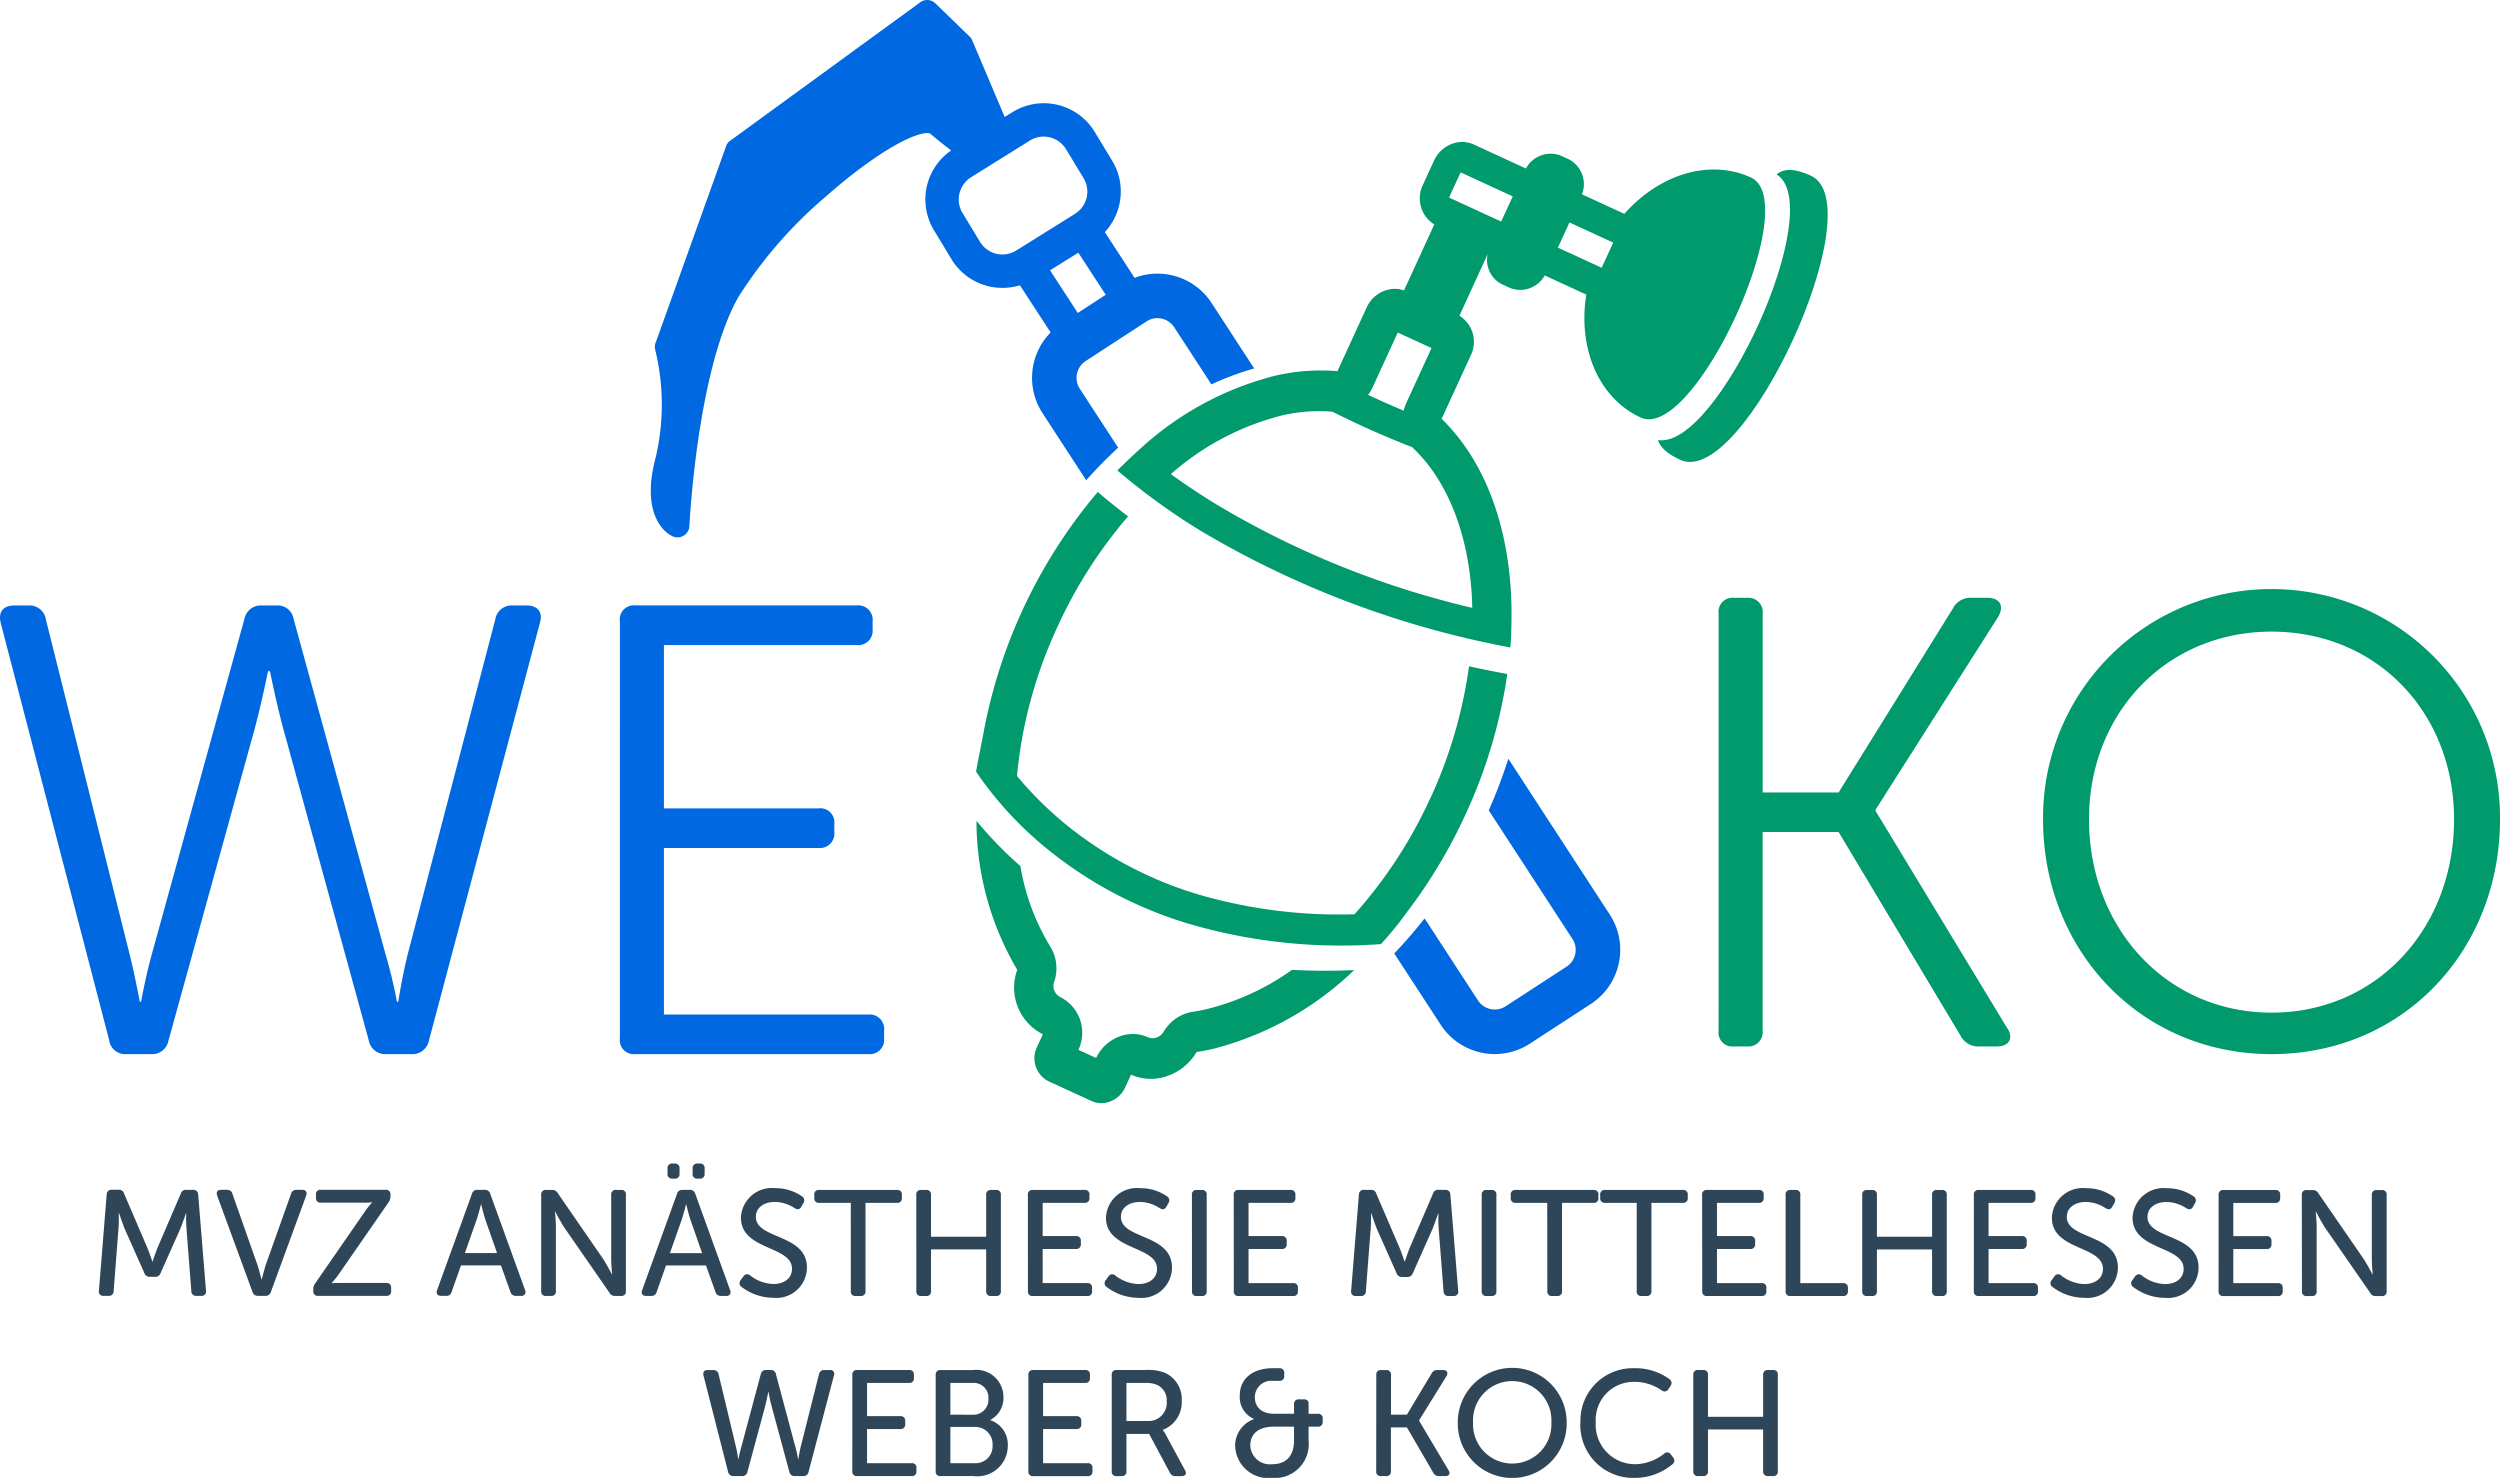
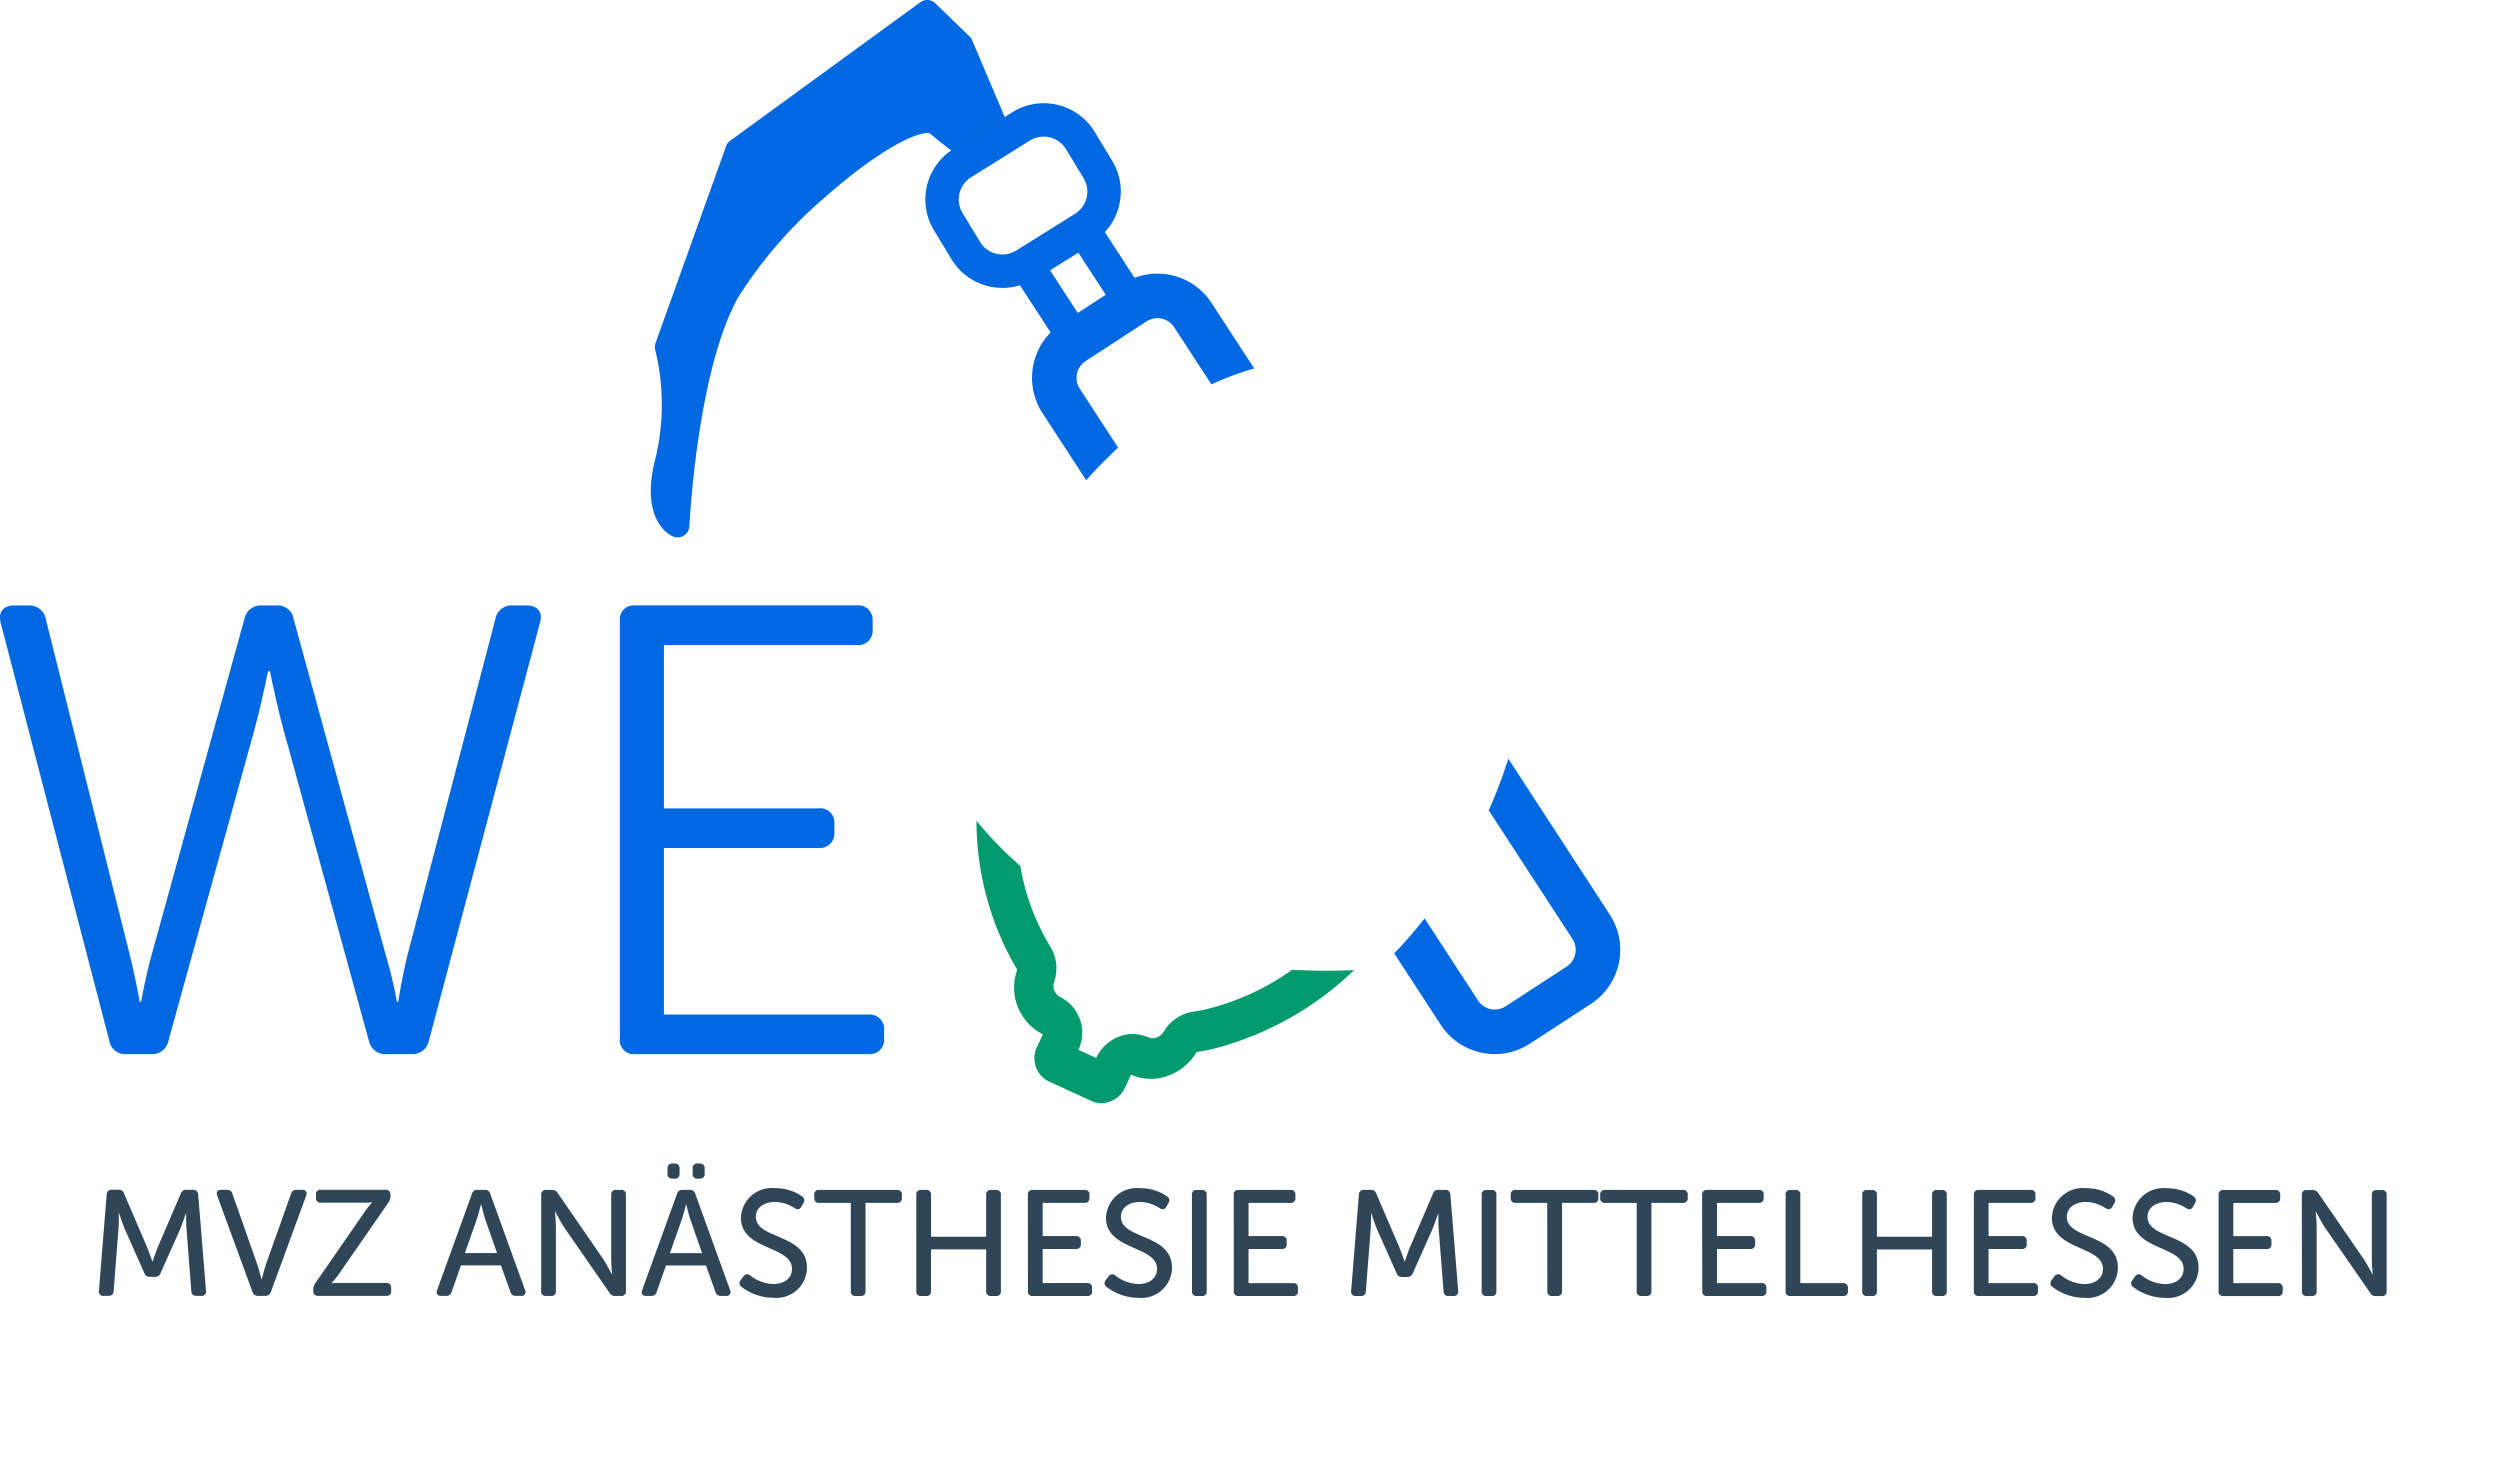
<svg xmlns="http://www.w3.org/2000/svg" width="191.329" height="113.106" viewBox="0 0 191.329 113.106">
  <defs>
    <style>.a{fill:#0068e0;}.b{fill:#009a6d;}.c{fill:#2e4658;}</style>
  </defs>
  <g transform="translate(-684.097 -854.88)">
    <path class="a" d="M270.616,70l-7.766-11.93a39.115,39.115,0,0,1-1.5,3.949l6.406,9.84a1.531,1.531,0,0,1-.447,2.118l-4.663,3.036a1.53,1.53,0,0,1-2.118-.448l-4.087-6.278a35.18,35.18,0,0,1-2.322,2.681l3.552,5.456a4.94,4.94,0,0,0,4.022,2.244h0a4.916,4.916,0,0,0,2.812-.8l4.662-3.036A4.94,4.94,0,0,0,270.616,70M240.126,29.417A22.05,22.05,0,0,1,243.4,28.2l-3.263-5.013a4.936,4.936,0,0,0-5.892-1.922l-2.276-3.5a4.585,4.585,0,0,0,1.144-3.952,4.531,4.531,0,0,0-.606-1.549l-1.337-2.208-.009-.015a4.556,4.556,0,0,0-6.273-1.452l-4.51,2.815a4.55,4.55,0,0,0-1.457,6.266l1.337,2.207.009.015a4.545,4.545,0,0,0,3.756,2.14h0a4.531,4.531,0,0,0,1.447-.2l2.352,3.612a4.948,4.948,0,0,0-.627,6.166l3.348,5.143a33.62,33.62,0,0,1,2.446-2.491l-2.938-4.512a1.533,1.533,0,0,1,.448-2.118l4.662-3.035a1.518,1.518,0,0,1,.87-.248,1.534,1.534,0,0,1,1.248.7ZM229.694,16.36l-4.51,2.815a2,2,0,0,1-2.747-.63L221.1,16.337l-.009-.015a1.985,1.985,0,0,1-.268-.683,2.01,2.01,0,0,1,.9-2.068l4.51-2.815a2,2,0,0,1,2.747.631l1.337,2.206.009.015a1.987,1.987,0,0,1,.268.682,2.01,2.01,0,0,1-.9,2.069m2.344,6.2L229.9,23.952l-2.125-3.264,2.164-1.351ZM220.211,11.515c.054-.038.108-.077.164-.112l3.93-2.453c-.4-.93-2.54-6.011-2.571-6.042L219,.256a.906.906,0,0,0-1.237-.022L203.223,10.825a.9.9,0,0,0-.213.287l-5.393,15.049a.907.907,0,0,0-.054.627,17.692,17.692,0,0,1,.052,8.136c-.8,2.946-.238,4.534.372,5.348a2.391,2.391,0,0,0,.929.783.907.907,0,0,0,1.259-.793c.005-.119.581-11.929,3.753-17.541a33.832,33.832,0,0,1,6.7-7.689c2.835-2.506,5.6-4.33,7.205-4.76.572-.153.749-.062.751-.061.136.116.934.788,1.626,1.3" transform="translate(536.683 854.88)" />
    <path class="b" d="M313.465,263.186c-.33.074-.663.136-.988.185-.07.01-.14.023-.209.039a3.184,3.184,0,0,0-2.025,1.492,1.01,1.01,0,0,1-.643.47.883.883,0,0,1-.563-.055,2.841,2.841,0,0,0-1.785-.173,3.2,3.2,0,0,0-2.171,1.762l-1.359-.622a3.052,3.052,0,0,0-1.378-4.032.96.96,0,0,1-.474-1.184,3.162,3.162,0,0,0-.3-2.689,17.207,17.207,0,0,1-2.287-6.159,29.535,29.535,0,0,1-3.361-3.46,22.465,22.465,0,0,0,3.12,11.4,3.994,3.994,0,0,0,1.961,4.931l-.444.967a1.971,1.971,0,0,0,.893,2.639l3.27,1.5a1.832,1.832,0,0,0,1.17.12,2.066,2.066,0,0,0,1.415-1.166l.444-.968a3.741,3.741,0,0,0,2.351.227,4.191,4.191,0,0,0,2.669-1.962q.6-.089,1.2-.223a24.253,24.253,0,0,0,10.853-6.044q-2.435.108-4.752-.02a19.013,19.013,0,0,1-6.606,3.025" transform="translate(462.906 668.942)" />
-     <path class="b" d="M330.568,172.487a35.354,35.354,0,0,1-5.813,8.916,38.407,38.407,0,0,1-11.73-1.45,29.411,29.411,0,0,1-10.272-5.348,27.677,27.677,0,0,1-3.833-3.783,34.818,34.818,0,0,1,3.095-11.409,35.583,35.583,0,0,1,5.409-8.461c-.922-.695-1.693-1.327-2.319-1.869a39.788,39.788,0,0,0-8.687,18.125v0c-.009.053-.019.107-.029.161-.014.075-.027.149-.041.223-.161.861-.373,1.811-.558,2.9a27.593,27.593,0,0,0,5.43,5.9,31.454,31.454,0,0,0,11.017,5.789,41.435,41.435,0,0,0,14.541,1.506,26.909,26.909,0,0,0,2.046-2.523h0a39.468,39.468,0,0,0,4.441-7.436,38.714,38.714,0,0,0,3.181-10.712q-1.5-.275-2.931-.591a35.544,35.544,0,0,1-2.944,10.07" transform="translate(463.007 743.446)" />
-     <path class="b" d="M514.134,51.942c-1.254-.574-2.061-.549-2.618-.094,3.967,2.454-4.492,21.076-9.077,20.331.174.554.7,1.054,1.714,1.518,4.849,2.22,14.829-19.535,9.981-21.755" transform="translate(308.544 816.379)" />
-     <path class="b" d="M387.086,45.747c-3.179-1.455-7.028-.217-9.679,2.784l-3.242-1.494a2.152,2.152,0,0,0-.96-2.658l-.695-.318a2.153,2.153,0,0,0-2.636,1l-3.981-1.834a2.166,2.166,0,0,0-1.382-.141,2.442,2.442,0,0,0-1.672,1.378l-.851,1.854a2.343,2.343,0,0,0,.873,3.023l-2.316,5.049a2.174,2.174,0,0,0-1.19-.065,2.441,2.441,0,0,0-1.672,1.378l-2.233,4.867a15.417,15.417,0,0,0-4.734.341,23.95,23.95,0,0,0-10.424,5.658s-.894.8-1.687,1.6a50.62,50.62,0,0,0,6.255,4.546,72.316,72.316,0,0,0,23.819,9c.081-.524.094-2.365.094-2.365.038-6.236-1.816-11.7-5.349-15.13l2.233-4.866a2.344,2.344,0,0,0-.873-3.023l2.167-4.723A2.075,2.075,0,0,0,368,53.9l.695.318a2.147,2.147,0,0,0,2.619-.973l3.345,1.541a2.121,2.121,0,0,0,.615.166,2.122,2.122,0,0,1-.615-.166l-.165-.076c-.654,4.064.917,7.92,4.167,9.408,4.094,1.875,12.523-16.5,8.428-18.371M362.65,58.8l-1.922,4.189a3.31,3.31,0,0,0-.208.605q-1.434-.6-2.72-1.208a3.312,3.312,0,0,0,.343-.581l1.922-4.189Zm3.07,18.744c.025.377.039.758.047,1.141a68.639,68.639,0,0,1-19.612-7.935c-1.316-.806-2.465-1.583-3.455-2.3a20.434,20.434,0,0,1,8.52-4.495,12.54,12.54,0,0,1,3.841-.281h.008c1.8.909,3.84,1.836,6.12,2.724.044.049.089.1.137.144,2.523,2.447,4.084,6.356,4.394,11.005m3.144-30.352-.884,1.926L364.026,47.3a.039.039,0,0,1-.018-.052l.851-1.854a.039.039,0,0,1,.03-.024.024.024,0,0,1,.017,0Zm8.2,7.2a2.475,2.475,0,0,0,.251-.256,2.455,2.455,0,0,1-.251.256m.36-.382a2.538,2.538,0,0,0,.281-.464,2.521,2.521,0,0,1-.281.464m-.787.676a2.406,2.406,0,0,0,.282-.18,2.407,2.407,0,0,1-.282.18m-.5.2a2.353,2.353,0,0,0,.343-.12,2.321,2.321,0,0,1-.343.12m-.732.076a2.216,2.216,0,0,0,.606-.039,2.205,2.205,0,0,1-.606.039m1.133-4.227a.034.034,0,0,1,0,.03l-.851,1.854a.037.037,0,0,1-.029.023.025.025,0,0,1-.017,0l-3.319-1.529.884-1.926,3.315,1.527a.03.03,0,0,1,.019.022" transform="translate(431.004 822.715)" />
-     <path class="b" d="M520.815,212.543a1.071,1.071,0,0,0,1.172,1.221h1.026a1.093,1.093,0,0,0,1.172-1.221v-15.19H530l9.329,15.581a1.5,1.5,0,0,0,1.416.83h1.367c.928,0,1.319-.635.782-1.417L532.83,195.741v-.1l9.378-14.75c.488-.83.147-1.465-.83-1.465h-1.221a1.5,1.5,0,0,0-1.417.83L530,194.325h-5.812V180.649a1.093,1.093,0,0,0-1.172-1.221h-1.026a1.071,1.071,0,0,0-1.172,1.221Zm24.831-16.167c0,10.061,7.473,17.974,17.486,17.974,10.061,0,17.486-7.913,17.486-17.974a17.486,17.486,0,1,0-34.971,0m3.516,0c0-8.157,5.959-14.36,13.969-14.36,8.059,0,13.969,6.2,13.969,14.36,0,8.352-5.91,14.8-13.969,14.8-8.01,0-13.969-6.447-13.969-14.8" transform="translate(294.809 721.203)" />
    <path class="a" d="M8.353,216.746a1.233,1.233,0,0,0,1.319,1.075h1.9a1.265,1.265,0,0,0,1.319-1.026l6.4-23.151c.635-2.2,1.221-5.129,1.221-5.129h.147s.586,2.931,1.221,5.129l6.349,23.151A1.284,1.284,0,0,0,29.6,217.82h1.856a1.284,1.284,0,0,0,1.368-1.026l8.5-31.992c.244-.83-.2-1.319-1.026-1.319H39.222a1.264,1.264,0,0,0-1.319,1.075l-6.692,25.593c-.439,1.758-.733,3.663-.733,3.663h-.1a36.633,36.633,0,0,0-.879-3.663L22.469,184.51a1.233,1.233,0,0,0-1.319-1.026H20.026a1.266,1.266,0,0,0-1.319,1.026l-7.082,25.642c-.488,1.758-.83,3.663-.83,3.663h-.1s-.342-1.9-.782-3.663l-6.4-25.593A1.264,1.264,0,0,0,2.2,183.484H1.124c-.879,0-1.27.488-1.074,1.319Zm39.088-.146a1.072,1.072,0,0,0,1.172,1.221H66.441a1.107,1.107,0,0,0,1.221-1.221v-.586a1.106,1.106,0,0,0-1.221-1.221H50.811V202.044h11.82a1.107,1.107,0,0,0,1.221-1.221v-.635a1.071,1.071,0,0,0-1.221-1.172H50.811v-12.5H65.562a1.107,1.107,0,0,0,1.221-1.221V184.7a1.107,1.107,0,0,0-1.221-1.221H48.614a1.071,1.071,0,0,0-1.172,1.221Z" transform="translate(684.097 717.733)" />
-     <path class="c" d="M215.045,422.566a.4.4,0,0,0,.426.333h.632a.4.4,0,0,0,.425-.322l1.334-4.943c.138-.517.253-1.15.253-1.15h.034a11.73,11.73,0,0,0,.253,1.15l1.334,4.943a.4.4,0,0,0,.414.322h.632a.393.393,0,0,0,.425-.322l1.943-7.38a.3.3,0,0,0-.333-.414h-.391a.393.393,0,0,0-.425.333l-1.414,5.621c-.1.437-.161.862-.161.862H220.4a7.273,7.273,0,0,0-.184-.862l-1.506-5.633a.375.375,0,0,0-.414-.322h-.322a.393.393,0,0,0-.426.322l-1.506,5.633c-.127.448-.2.862-.2.862h-.023a7.94,7.94,0,0,0-.15-.862l-1.345-5.621a.393.393,0,0,0-.426-.333h-.4c-.276,0-.391.15-.333.414Zm9.509-.045a.335.335,0,0,0,.379.379h4.149a.335.335,0,0,0,.379-.379v-.23a.335.335,0,0,0-.379-.379h-3.4V419.3h2.541a.34.34,0,0,0,.38-.379v-.23a.34.34,0,0,0-.38-.379h-2.541v-2.542h3.208a.34.34,0,0,0,.379-.379v-.23a.335.335,0,0,0-.379-.379h-3.954a.335.335,0,0,0-.379.379Zm6.381,0a.335.335,0,0,0,.379.379h2.518a2.332,2.332,0,0,0,2.621-2.31,1.955,1.955,0,0,0-1.332-1.966V418.6a1.891,1.891,0,0,0,1-1.747,2.078,2.078,0,0,0-2.345-2.069h-2.461a.335.335,0,0,0-.379.379Zm1.125-4.322v-2.427h1.691a1.124,1.124,0,0,1,1.22,1.2,1.15,1.15,0,0,1-1.2,1.231Zm0,3.714V419.14h1.829a1.319,1.319,0,0,1,1.4,1.392,1.3,1.3,0,0,1-1.4,1.38Zm5.968.609a.335.335,0,0,0,.379.379h4.149a.335.335,0,0,0,.379-.379v-.23a.335.335,0,0,0-.379-.379h-3.4V419.3h2.541a.34.34,0,0,0,.38-.379v-.23a.34.34,0,0,0-.38-.379h-2.541v-2.542h3.208a.34.34,0,0,0,.379-.379v-.23a.335.335,0,0,0-.379-.379h-3.954a.335.335,0,0,0-.379.379Zm6.381,0a.335.335,0,0,0,.379.379h.367a.335.335,0,0,0,.379-.379v-2.851h1.737l1.587,2.966a.447.447,0,0,0,.448.265h.459c.287,0,.4-.184.253-.449l-1.459-2.7a2.093,2.093,0,0,0-.242-.367v-.023a2.258,2.258,0,0,0,1.448-2.23A2.2,2.2,0,0,0,248.491,415a3.557,3.557,0,0,0-1.519-.218h-2.184a.335.335,0,0,0-.379.379Zm1.125-3.839v-2.91h1.357a2.262,2.262,0,0,1,.966.138,1.281,1.281,0,0,1,.759,1.266,1.387,1.387,0,0,1-1.449,1.507Zm8.325,1.942a2.535,2.535,0,0,0,2.816,2.413,2.589,2.589,0,0,0,2.8-2.839v-1.081h.7a.345.345,0,0,0,.379-.379v-.23a.34.34,0,0,0-.379-.379h-.7v-.782c0-.219-.126-.322-.379-.322h-.356a.34.34,0,0,0-.379.379v.724H256.86c-1.243,0-1.5-.77-1.5-1.276a1.263,1.263,0,0,1,1.4-1.243h.472a.345.345,0,0,0,.38-.379v-.207a.34.34,0,0,0-.38-.379h-.529c-1.437,0-2.494.746-2.494,2.092a1.8,1.8,0,0,0,1.079,1.782v.023a2.164,2.164,0,0,0-1.436,2.081m1.16-.058c0-.909.644-1.449,1.795-1.449h1.553v1.035c0,1.277-.656,1.841-1.691,1.841a1.5,1.5,0,0,1-1.656-1.426m9.636,1.954a.335.335,0,0,0,.379.379h.367a.335.335,0,0,0,.379-.379v-3.346H267l2.012,3.461a.468.468,0,0,0,.448.265h.471c.3,0,.414-.2.253-.449l-2.254-3.793v-.023l2.1-3.391c.15-.264.034-.46-.264-.46h-.426a.458.458,0,0,0-.448.253L267,418.2h-1.219v-3.035a.335.335,0,0,0-.379-.379h-.367a.335.335,0,0,0-.379.379Zm6.243-3.736a4.168,4.168,0,1,0,8.334,0,4.167,4.167,0,0,0-8.334,0m1.171,0a3,3,0,1,1,5.992,0,3,3,0,1,1-5.992,0m8.21.012a4.043,4.043,0,0,0,4.149,4.242A4.5,4.5,0,0,0,287.315,422a.353.353,0,0,0,.058-.529l-.172-.23a.335.335,0,0,0-.529-.046,3.639,3.639,0,0,1-2.208.794,3.012,3.012,0,0,1-3.012-3.208,2.908,2.908,0,0,1,3-3.093,3.655,3.655,0,0,1,2.035.644.338.338,0,0,0,.529-.092l.15-.23a.358.358,0,0,0-.069-.529,4.454,4.454,0,0,0-2.69-.838,4.009,4.009,0,0,0-4.126,4.15m8.634,3.724a.335.335,0,0,0,.379.379h.367a.335.335,0,0,0,.379-.379v-3.185h4.221v3.185a.34.34,0,0,0,.379.379h.379a.332.332,0,0,0,.367-.379v-7.357a.332.332,0,0,0-.367-.379h-.379a.34.34,0,0,0-.379.379v3.2H290.04v-3.2a.335.335,0,0,0-.379-.379h-.367a.335.335,0,0,0-.379.379Z" transform="translate(524.771 544.948)" />
    <path class="c" d="M29.972,362.3a.331.331,0,0,0,.368.391h.38a.353.353,0,0,0,.379-.368l.368-4.747c.046-.494.023-1.219.023-1.219h.023s.264.782.437,1.219l1.495,3.357a.422.422,0,0,0,.437.3h.379a.422.422,0,0,0,.437-.3l1.495-3.357c.184-.448.437-1.2.437-1.2h.023a11.821,11.821,0,0,0,.023,1.2l.368,4.747a.356.356,0,0,0,.391.368H37.8a.331.331,0,0,0,.368-.391l-.6-7.368a.36.36,0,0,0-.391-.356h-.517a.4.4,0,0,0-.426.3l-1.759,4.092c-.184.448-.391,1.092-.391,1.092h-.023s-.218-.644-.4-1.092L31.9,354.87a.4.4,0,0,0-.425-.3h-.517a.359.359,0,0,0-.391.356Zm11.75.08a.419.419,0,0,0,.437.31h.552a.407.407,0,0,0,.425-.31l2.7-7.368c.092-.264-.023-.437-.31-.437H45.1a.4.4,0,0,0-.425.31l-1.932,5.426c-.138.437-.31,1.115-.31,1.115h-.023s-.161-.678-.31-1.115l-1.909-5.426a.4.4,0,0,0-.425-.31H39.33c-.287,0-.4.172-.31.437Zm4.656-.068a.34.34,0,0,0,.379.379h5.2a.34.34,0,0,0,.38-.379v-.23a.34.34,0,0,0-.38-.379H48.4c-.391,0-.609.023-.609.023V361.7a6.558,6.558,0,0,0,.586-.736l3.76-5.428a.825.825,0,0,0,.149-.482v-.115a.336.336,0,0,0-.379-.367H46.964a.335.335,0,0,0-.38.379v.23a.34.34,0,0,0,.38.379h3.3a4.343,4.343,0,0,0,.609-.034v.023a6.131,6.131,0,0,0-.586.747l-3.748,5.416a.741.741,0,0,0-.161.482Zm9.474-.058c-.092.264.023.437.311.437h.391a.4.4,0,0,0,.414-.31l.713-2.023h3.058l.724,2.023a.41.41,0,0,0,.426.31h.391a.3.3,0,0,0,.31-.437l-2.667-7.368a.407.407,0,0,0-.426-.31h-.552a.4.4,0,0,0-.425.31Zm2.127-2.838.908-2.575c.138-.414.322-1.15.322-1.15h.023s.172.736.31,1.15l.9,2.575Zm5.841,2.9a.335.335,0,0,0,.379.379h.367a.335.335,0,0,0,.379-.379v-4.885c0-.46-.069-1.184-.069-1.184H64.9s.38.736.667,1.184l3.473,5.012a.458.458,0,0,0,.448.253h.436a.335.335,0,0,0,.379-.379v-7.357a.335.335,0,0,0-.379-.379h-.367a.34.34,0,0,0-.379.379v4.9c0,.449.069,1.173.069,1.173h-.023s-.38-.736-.667-1.173l-3.462-5.023a.474.474,0,0,0-.459-.253H64.2a.335.335,0,0,0-.379.379Zm7.725-.058c-.092.264.023.437.31.437h.391a.4.4,0,0,0,.414-.31l.713-2.023h3.058l.725,2.023a.41.41,0,0,0,.425.31h.391a.3.3,0,0,0,.31-.437l-2.667-7.368a.407.407,0,0,0-.425-.31h-.552a.4.4,0,0,0-.425.31Zm2.127-2.838.908-2.575c.138-.414.322-1.15.322-1.15h.023s.172.736.311,1.15l.9,2.575Zm2.116-5.7h.161a.34.34,0,0,0,.379-.379v-.4a.34.34,0,0,0-.379-.379h-.161a.34.34,0,0,0-.379.379v.4a.34.34,0,0,0,.379.379m-1.92,0h.161a.34.34,0,0,0,.379-.379v-.4a.34.34,0,0,0-.379-.379h-.161a.34.34,0,0,0-.379.379v.4a.34.34,0,0,0,.379.379m5.278,8.279a4.022,4.022,0,0,0,2.437.838,2.335,2.335,0,0,0,2.575-2.31c0-2.61-3.909-2.139-3.909-3.887,0-.7.621-1.138,1.461-1.138a2.822,2.822,0,0,1,1.5.471c.2.115.379.138.517-.1l.161-.287a.362.362,0,0,0-.115-.517,3.523,3.523,0,0,0-2.035-.62,2.368,2.368,0,0,0-2.632,2.252c0,2.53,3.909,2.127,3.909,3.921,0,.7-.564,1.161-1.427,1.161a2.99,2.99,0,0,1-1.771-.656.336.336,0,0,0-.517.069l-.2.276a.346.346,0,0,0,.046.529m8.37.321a.332.332,0,0,0,.367.379h.379a.34.34,0,0,0,.379-.379v-6.749h2.415a.336.336,0,0,0,.368-.379v-.23a.332.332,0,0,0-.368-.379H85.1a.335.335,0,0,0-.38.379v.23a.34.34,0,0,0,.38.379h2.414Zm5.013,0a.335.335,0,0,0,.379.379h.367a.335.335,0,0,0,.379-.379v-3.185h4.221v3.185a.34.34,0,0,0,.379.379h.379a.332.332,0,0,0,.367-.379v-7.357a.332.332,0,0,0-.367-.379h-.379a.34.34,0,0,0-.379.379v3.2H93.653v-3.2a.335.335,0,0,0-.379-.379h-.367a.335.335,0,0,0-.379.379Zm8.542,0a.335.335,0,0,0,.379.379H105.6a.335.335,0,0,0,.379-.379v-.23a.335.335,0,0,0-.379-.379h-3.4v-2.611h2.541a.34.34,0,0,0,.38-.379v-.23a.34.34,0,0,0-.38-.379H102.2v-2.542H105.4a.34.34,0,0,0,.379-.379v-.23a.335.335,0,0,0-.379-.379h-3.954a.335.335,0,0,0-.379.379Zm6.013-.321a4.023,4.023,0,0,0,2.437.838,2.335,2.335,0,0,0,2.575-2.31c0-2.61-3.909-2.139-3.909-3.887,0-.7.621-1.138,1.461-1.138a2.822,2.822,0,0,1,1.5.471c.2.115.379.138.517-.1l.161-.287a.362.362,0,0,0-.115-.517,3.523,3.523,0,0,0-2.035-.62,2.368,2.368,0,0,0-2.632,2.252c0,2.53,3.909,2.127,3.909,3.921,0,.7-.564,1.161-1.426,1.161a2.99,2.99,0,0,1-1.771-.656.336.336,0,0,0-.517.069l-.2.276a.346.346,0,0,0,.046.529m6.542.321a.335.335,0,0,0,.379.379h.367a.335.335,0,0,0,.379-.379v-7.357a.335.335,0,0,0-.379-.379H114a.335.335,0,0,0-.379.379Zm3.2,0a.335.335,0,0,0,.379.379h4.149a.335.335,0,0,0,.379-.379v-.23a.335.335,0,0,0-.379-.379h-3.4v-2.611h2.541a.34.34,0,0,0,.38-.379v-.23a.34.34,0,0,0-.38-.379h-2.541v-2.542h3.208a.34.34,0,0,0,.379-.379v-.23a.335.335,0,0,0-.379-.379H117.2a.335.335,0,0,0-.379.379Zm8.979-.012a.331.331,0,0,0,.368.391h.379a.353.353,0,0,0,.38-.368l.368-4.747a12.181,12.181,0,0,0,.023-1.219h.023s.264.782.437,1.219l1.495,3.357a.422.422,0,0,0,.437.3h.379a.422.422,0,0,0,.437-.3l1.495-3.357c.184-.448.437-1.2.437-1.2h.023a11.817,11.817,0,0,0,.023,1.2l.368,4.747a.356.356,0,0,0,.391.368h.368A.331.331,0,0,0,134,362.3l-.6-7.368a.359.359,0,0,0-.391-.356h-.517a.4.4,0,0,0-.425.3l-1.759,4.092c-.184.448-.391,1.092-.391,1.092h-.023s-.218-.644-.4-1.092l-1.759-4.092a.4.4,0,0,0-.425-.3h-.517a.359.359,0,0,0-.391.356Zm9.992.011a.335.335,0,0,0,.379.379h.367a.335.335,0,0,0,.379-.379v-7.357a.335.335,0,0,0-.379-.379h-.367a.335.335,0,0,0-.379.379Zm5.024,0a.332.332,0,0,0,.367.379h.379a.34.34,0,0,0,.379-.379v-6.749h2.415a.336.336,0,0,0,.368-.379v-.23a.332.332,0,0,0-.368-.379H138.4a.335.335,0,0,0-.379.379v.23a.34.34,0,0,0,.379.379h2.414Zm6.841,0a.332.332,0,0,0,.367.379h.379a.34.34,0,0,0,.379-.379v-6.749H151.2a.336.336,0,0,0,.368-.379v-.23a.332.332,0,0,0-.368-.379h-5.954a.335.335,0,0,0-.379.379v.23a.34.34,0,0,0,.379.379h2.415Zm5.013,0a.335.335,0,0,0,.379.379h4.15a.335.335,0,0,0,.38-.379v-.23a.335.335,0,0,0-.38-.379h-3.4v-2.611h2.541a.34.34,0,0,0,.379-.379v-.23a.34.34,0,0,0-.379-.379h-2.541v-2.542H157a.34.34,0,0,0,.38-.379v-.23a.335.335,0,0,0-.38-.379h-3.954a.335.335,0,0,0-.379.379Zm6.381,0a.335.335,0,0,0,.379.379h4.012a.34.34,0,0,0,.379-.379v-.23a.34.34,0,0,0-.379-.379h-3.265v-6.749a.335.335,0,0,0-.379-.379h-.367a.335.335,0,0,0-.379.379Zm5.863,0a.335.335,0,0,0,.379.379h.367a.335.335,0,0,0,.379-.379v-3.185h4.221v3.185a.34.34,0,0,0,.379.379h.379a.332.332,0,0,0,.367-.379v-7.357a.332.332,0,0,0-.367-.379h-.379a.34.34,0,0,0-.379.379v3.2h-4.221v-3.2a.335.335,0,0,0-.379-.379h-.367a.335.335,0,0,0-.379.379Zm8.542,0a.335.335,0,0,0,.379.379h4.149a.335.335,0,0,0,.379-.379v-.23a.335.335,0,0,0-.379-.379h-3.4v-2.611h2.541a.34.34,0,0,0,.379-.379v-.23a.34.34,0,0,0-.379-.379h-2.541v-2.542h3.208a.34.34,0,0,0,.38-.379v-.23a.335.335,0,0,0-.38-.379h-3.954a.335.335,0,0,0-.379.379Zm6.013-.321a4.023,4.023,0,0,0,2.437.838,2.335,2.335,0,0,0,2.575-2.31c0-2.61-3.909-2.139-3.909-3.887,0-.7.621-1.138,1.461-1.138a2.822,2.822,0,0,1,1.5.471c.2.115.379.138.517-.1l.161-.287a.363.363,0,0,0-.115-.517,3.523,3.523,0,0,0-2.035-.62,2.368,2.368,0,0,0-2.632,2.252c0,2.53,3.909,2.127,3.909,3.921,0,.7-.564,1.161-1.426,1.161a2.991,2.991,0,0,1-1.771-.656.336.336,0,0,0-.517.069l-.2.276a.346.346,0,0,0,.046.529m6.174,0a4.023,4.023,0,0,0,2.437.838,2.335,2.335,0,0,0,2.575-2.31c0-2.61-3.909-2.139-3.909-3.887,0-.7.621-1.138,1.461-1.138a2.822,2.822,0,0,1,1.5.471c.2.115.379.138.517-.1l.161-.287a.363.363,0,0,0-.115-.517,3.522,3.522,0,0,0-2.035-.62,2.368,2.368,0,0,0-2.632,2.252c0,2.53,3.909,2.127,3.909,3.921,0,.7-.564,1.161-1.426,1.161a2.991,2.991,0,0,1-1.771-.656.336.336,0,0,0-.517.069l-.2.276a.346.346,0,0,0,.046.529m6.542.321a.335.335,0,0,0,.379.379h4.149a.335.335,0,0,0,.379-.379v-.23a.335.335,0,0,0-.379-.379h-3.4v-2.611h2.541a.34.34,0,0,0,.379-.379v-.23a.34.34,0,0,0-.379-.379h-2.541v-2.542h3.208a.34.34,0,0,0,.379-.379v-.23a.335.335,0,0,0-.379-.379h-3.954a.335.335,0,0,0-.379.379Zm6.381,0a.335.335,0,0,0,.379.379h.367a.335.335,0,0,0,.379-.379v-4.885c0-.46-.069-1.184-.069-1.184h.023s.38.736.667,1.184l3.473,5.012a.458.458,0,0,0,.448.253h.436a.335.335,0,0,0,.379-.379v-7.357a.335.335,0,0,0-.379-.379H204.3a.34.34,0,0,0-.379.379v4.9c0,.449.069,1.173.069,1.173h-.023s-.379-.736-.667-1.173l-3.462-5.023a.474.474,0,0,0-.46-.253h-.436a.335.335,0,0,0-.379.379Z" transform="translate(661.695 591.364)" />
  </g>
</svg>